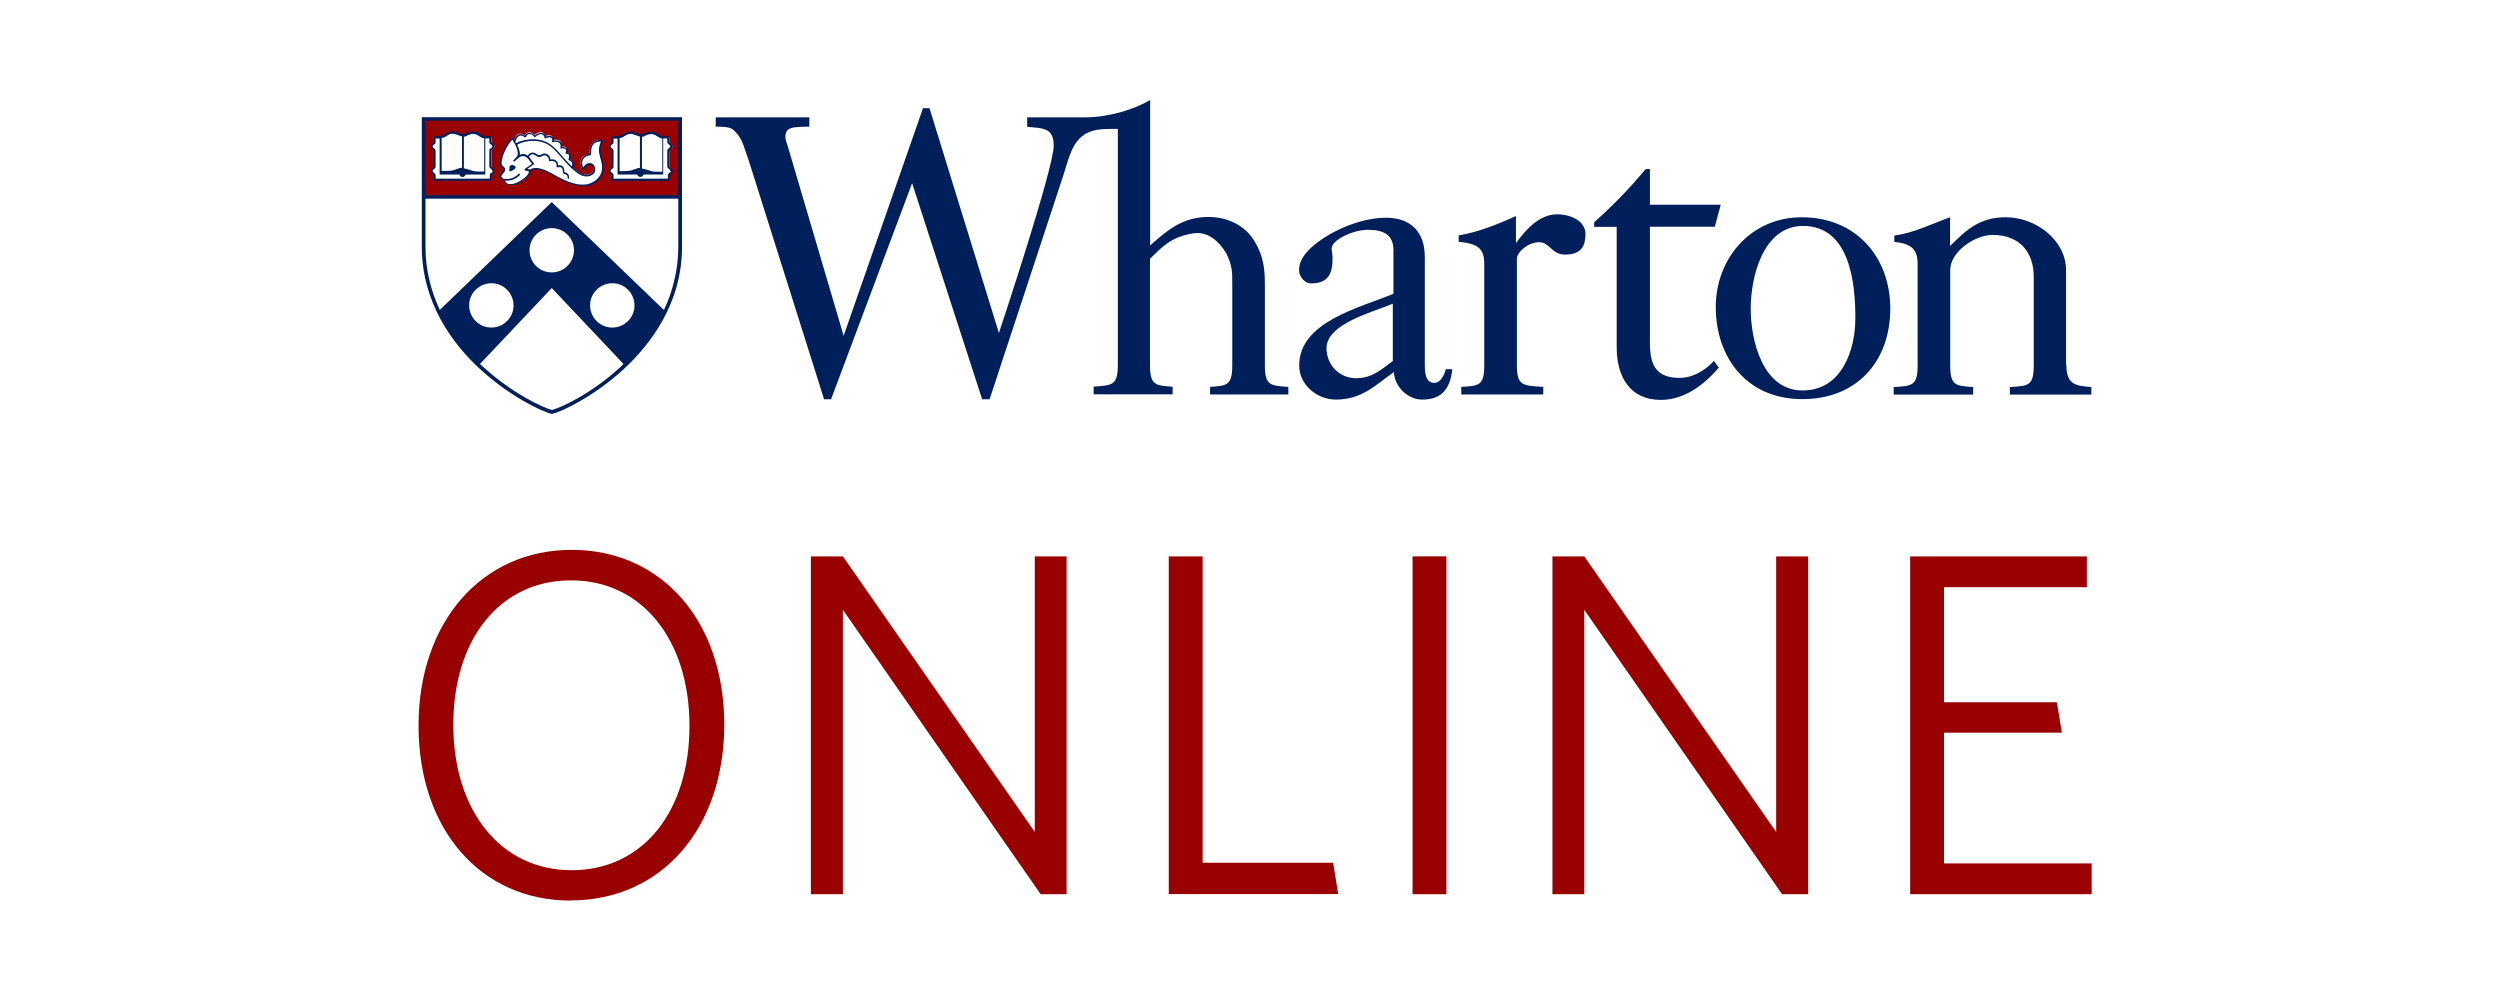
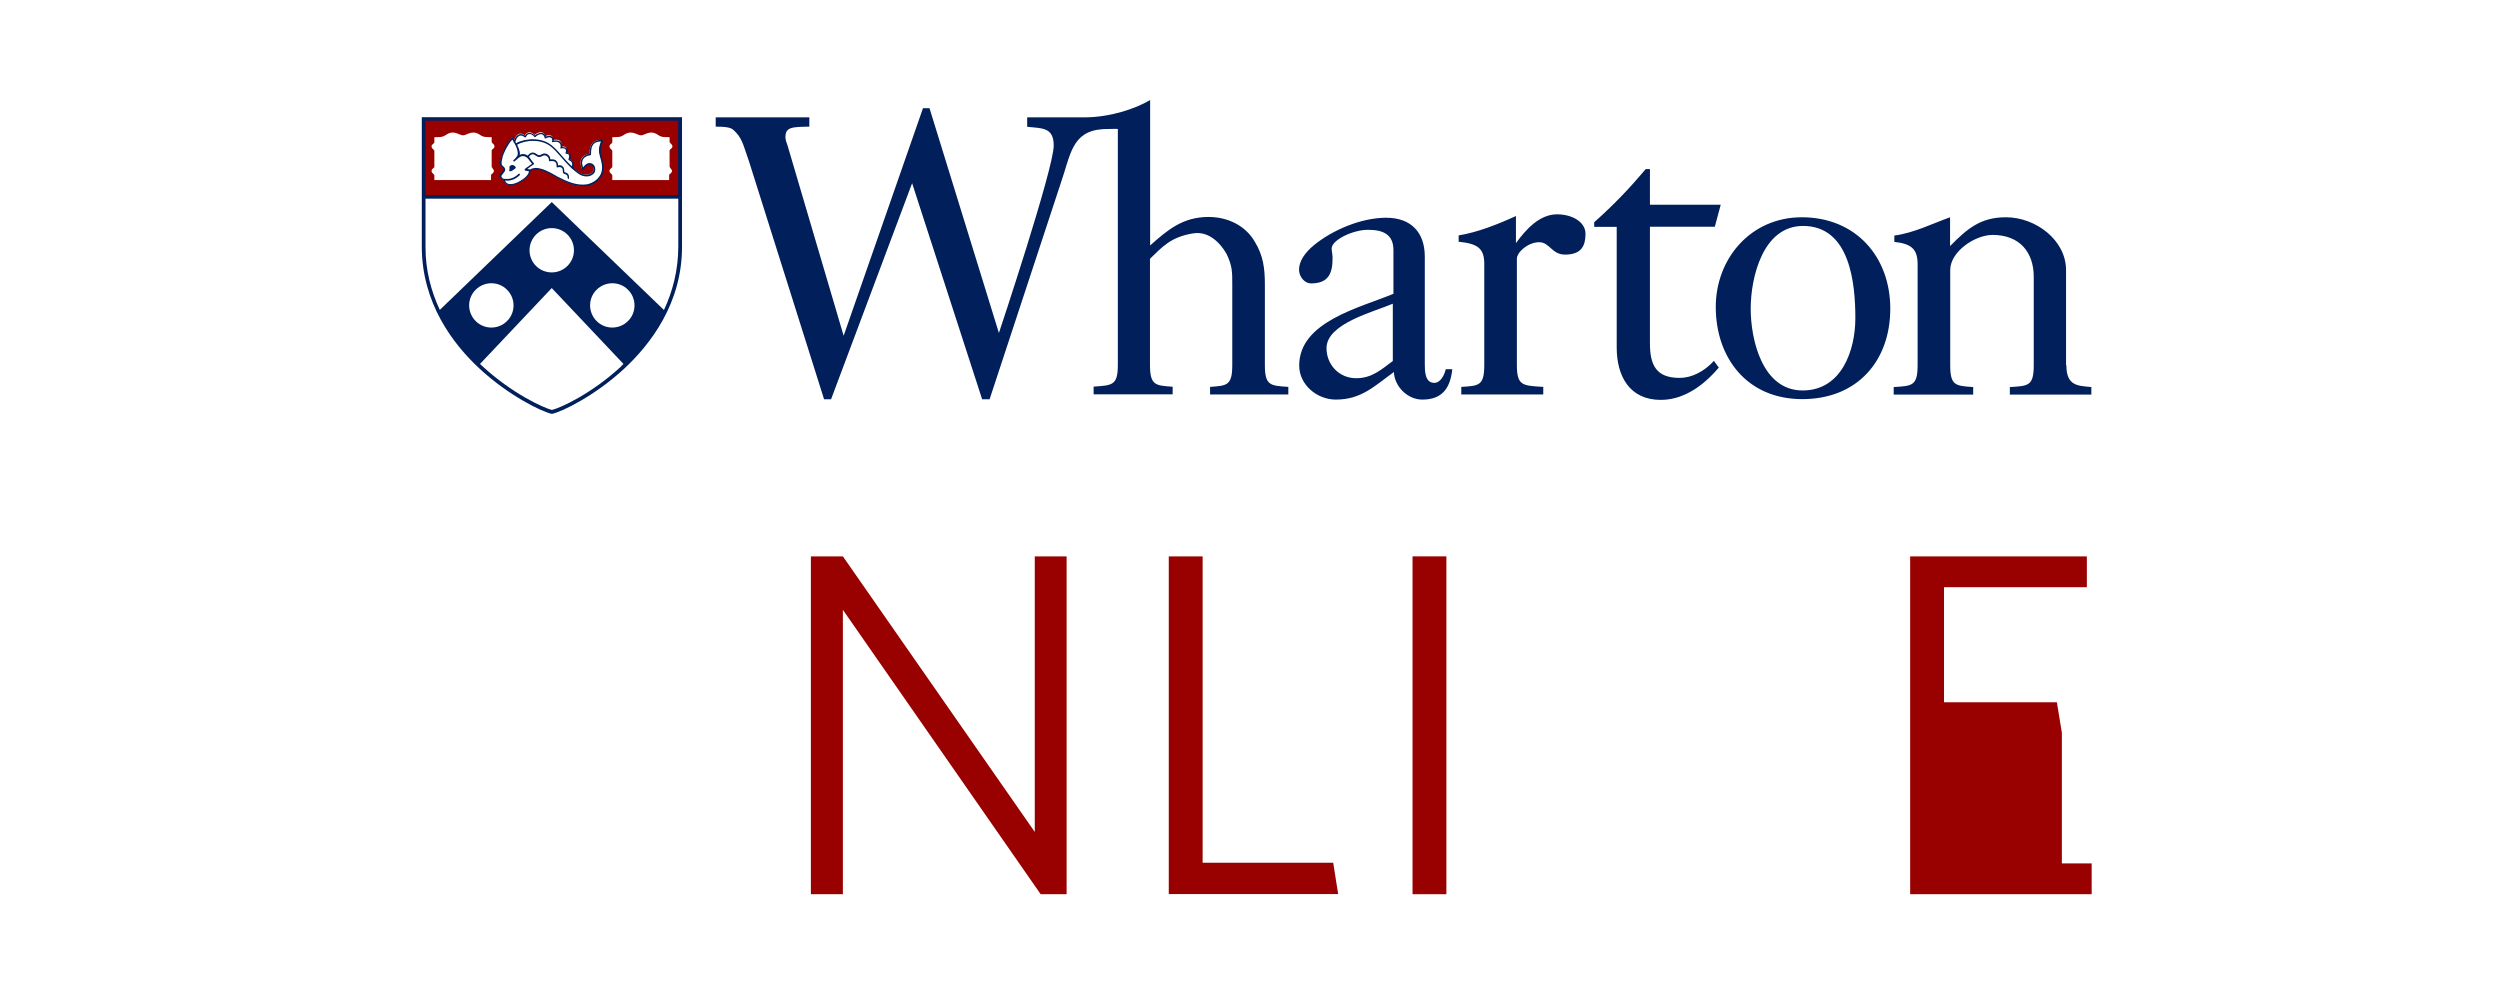
<svg xmlns="http://www.w3.org/2000/svg" width="300" height="120" viewBox="0 0 300 120" fill="none">
  <rect width="300" height="120" fill="white" />
-   <path d="M68.464 108.068C57.639 108.068 50.224 99.48 50.224 87.081C50.224 74.683 57.77 65.983 68.595 65.983C79.42 65.983 86.91 74.552 86.91 86.951C86.91 99.35 79.42 108.049 68.483 108.049L68.464 108.068ZM68.52 69.645C59.987 69.645 54.397 76.69 54.397 86.97C54.397 97.249 60.043 104.425 68.595 104.425C77.147 104.425 82.736 97.379 82.736 87.1C82.736 76.82 77.072 69.645 68.539 69.645H68.52Z" fill="#990000" />
  <path d="M124.881 107.306L101.145 73.177V107.306H97.306V66.764H101.145L124.173 99.833V66.764H127.993V107.306H124.881Z" fill="#990000" />
  <path d="M140.253 107.306V66.764H144.315V103.532H159.984L160.58 107.287H140.272L140.253 107.306Z" fill="#990000" />
  <path d="M169.505 107.306V66.764H173.566V107.306H169.505Z" fill="#990000" />
-   <path d="M213.848 107.306L190.111 73.177V107.306H186.292V66.764H190.111L213.14 99.833V66.764H216.978V107.306H213.848Z" fill="#990000" />
-   <path d="M229.219 107.306V66.764H250.422V70.463H233.281V84.274H246.827L247.423 87.918H233.281V103.607H251V107.306H229.219Z" fill="#990000" />
+   <path d="M229.219 107.306V66.764H250.422V70.463H233.281V84.274H246.827L247.423 87.918V103.607H251V107.306H229.219Z" fill="#990000" />
  <path d="M131.235 46.408V47.319H140.718V46.408C138.65 46.259 137.998 46.259 137.998 43.768V31.053C139.414 29.697 140.457 28.433 143.178 28.005C144.985 27.707 146.382 29.064 147.183 30.459C147.873 31.909 147.873 32.578 147.873 34.121V43.787C147.873 46.278 147.239 46.278 145.208 46.426V47.337H154.599V46.426C152.419 46.278 151.785 46.278 151.785 43.787V34.121C151.785 32.243 151.599 30.663 150.556 28.972C149.419 27.038 147.295 26.035 145.022 26.035C141.966 26.035 140.141 27.559 138.017 29.455V12C136.265 13.06 133.172 14.082 130.135 14.082H123.26V15.216C125.03 15.402 126.446 15.253 126.446 17.465C126.446 20.253 119.869 39.958 119.869 39.958L111.541 12.985H110.758L101.237 40.292L94.474 17.354C94.269 16.87 94.25 16.536 94.25 16.48C94.25 15.234 95.033 15.234 97.12 15.197V14.082H85.885V15.197C87.86 15.197 87.878 15.476 88.326 15.904C89.127 16.721 89.369 17.967 89.909 19.454L98.89 47.913H99.728L109.454 21.982L117.857 47.913H118.751L127.266 22.056C128.477 18.618 128.57 15.736 132.371 15.495C133.377 15.476 134.197 15.439 134.141 15.495V43.75C134.141 46.24 133.508 46.24 131.272 46.389L131.235 46.408ZM206.265 44.121L205.669 43.303C204.495 44.605 202.967 45.348 201.57 45.348C198.719 45.348 197.992 43.805 197.992 41.166V27.206H205.78L206.488 24.566H197.992V20.291H197.489C195.496 22.651 193.595 24.64 191.304 26.666V27.224H194.005V41.705C194.005 45.144 195.552 47.988 199.297 47.988C202.501 47.988 204.942 45.664 206.265 44.103V44.121ZM186.851 25.718C184.726 25.718 183.087 27.559 181.913 29.176V25.923C179.677 26.945 177.255 27.893 175.038 28.247V29.009C177.237 29.232 178.112 29.752 178.112 31.63V43.787C178.112 46.296 177.479 46.296 175.355 46.426V47.337H185.192V46.426C182.677 46.278 182.025 46.278 182.025 43.787V31.053C182.025 30.291 183.31 29.083 184.689 29.064C185.975 29.064 186.198 30.552 187.801 30.552C189.776 30.552 190.26 29.492 190.26 28.061C190.26 26.629 188.658 25.718 186.851 25.718ZM157.319 34.009C159.443 34.009 159.909 32.782 159.909 30.961C159.909 30.477 159.797 30.124 159.797 29.827C159.797 28.786 162.368 27.577 164.138 27.577C165.908 27.577 167.213 28.079 167.213 30.012V35.255C163.207 36.928 155.903 38.582 155.903 43.861C155.903 46.166 158.027 47.951 160.3 47.951C163.374 47.951 164.94 46.315 167.268 44.642C167.324 46.315 168.852 47.951 170.678 47.951C173.044 47.951 174.032 46.612 174.274 44.307H173.492C173.342 44.939 172.895 45.943 172.113 45.943C170.976 45.943 170.976 44.493 170.976 43.675V30.793C170.976 27.912 169.355 26.128 166.337 26.128C163.319 26.128 159.872 27.615 157.654 29.436C156.611 30.31 155.884 31.314 155.884 32.373C155.884 33.135 156.481 34.009 157.356 34.009H157.319ZM167.138 43.322C165.703 44.382 164.623 45.385 162.741 45.385C160.673 45.385 159.182 43.75 159.182 41.779C159.182 38.805 164.921 37.411 167.138 36.444V43.303V43.322ZM216.214 26.072C210.084 26.072 205.892 31.035 205.892 36.835C205.892 42.932 209.637 47.895 216.27 47.895C222.903 47.895 226.834 43.285 226.834 37.039C226.834 30.793 222.679 26.072 216.214 26.072ZM216.307 46.854C211.463 46.854 210.084 40.738 210.084 37.039C210.084 33.34 211.519 27.113 216.363 27.113C222.046 27.113 222.642 34.102 222.642 38.192C222.642 41.984 221.021 46.854 216.326 46.854H216.307ZM247.926 43.805V32.41C247.926 28.804 244.274 26.072 240.715 26.072C237.604 26.072 236.02 27.503 234.008 29.529V26.072C231.884 26.834 229.629 27.968 227.319 28.265V29.027C229.387 29.25 230.114 29.901 230.114 31.723V43.805C230.114 46.315 229.461 46.315 227.244 46.445V47.356H236.784V46.445C234.66 46.296 234.026 46.296 234.026 43.805V32.41C234.026 30.198 236.989 28.191 239.113 28.191C242.317 28.191 244.05 30.217 244.05 33.228V43.805C244.05 46.315 243.417 46.315 241.181 46.445V47.356H250.963V46.445C249.286 46.296 247.963 46.296 247.963 43.805H247.926Z" fill="#011F5B" />
  <path d="M82.438 13.431H50V29.567C50 36.593 53.875 41.668 57.155 44.698C60.769 48.025 64.738 49.94 66.061 50.237L66.228 50.274L66.396 50.237C67.719 49.94 71.687 48.025 75.302 44.698C78.581 41.686 82.475 36.574 82.457 29.567C82.457 29.362 82.457 13.431 82.457 13.431H82.438Z" fill="white" />
  <path d="M80.444 20.198C80.444 20.198 80.538 20.272 80.575 20.328C80.612 20.384 80.631 20.458 80.631 20.514C80.631 20.588 80.631 20.644 80.575 20.7C80.519 20.755 80.482 20.793 80.444 20.83C80.37 20.886 80.295 20.941 80.295 21.034V21.61H73.476V21.034C73.476 21.034 73.402 20.886 73.327 20.83C73.271 20.793 73.234 20.755 73.197 20.7C73.159 20.644 73.141 20.57 73.141 20.514C73.141 20.439 73.141 20.384 73.197 20.328C73.234 20.272 73.29 20.235 73.327 20.198C73.402 20.142 73.476 20.086 73.476 19.993V18.097C73.476 18.097 73.402 17.948 73.327 17.893C73.271 17.855 73.234 17.818 73.197 17.763C73.159 17.707 73.141 17.633 73.141 17.577C73.141 17.502 73.141 17.447 73.197 17.391C73.234 17.335 73.29 17.298 73.327 17.261C73.402 17.205 73.476 17.149 73.476 17.056V16.461H73.569C73.96 16.461 74.314 16.461 74.575 16.35C74.668 16.313 74.78 16.238 74.874 16.183C75.078 16.052 75.321 15.904 75.675 15.904C75.973 15.904 76.215 16.015 76.457 16.108C76.625 16.183 76.793 16.238 76.886 16.238H76.942C77.053 16.238 77.221 16.183 77.37 16.108C77.612 16.015 77.855 15.904 78.153 15.904C78.488 15.904 78.749 16.052 78.954 16.183C79.047 16.238 79.14 16.313 79.252 16.35C79.494 16.461 79.848 16.461 80.258 16.461H80.351V17.038C80.351 17.038 80.426 17.186 80.5 17.242C80.538 17.279 80.594 17.317 80.631 17.372C80.668 17.428 80.687 17.502 80.687 17.558C80.687 17.633 80.687 17.688 80.631 17.744C80.575 17.8 80.538 17.837 80.5 17.874C80.426 17.93 80.351 17.986 80.351 18.079V19.956C80.351 20.068 80.407 20.123 80.482 20.198H80.444ZM72.097 21.183C71.576 22.019 70.551 22.224 70.514 22.224C70.309 22.261 70.122 22.28 69.899 22.28C68.855 22.28 67.868 21.834 66.88 21.294C66.769 21.239 66.638 21.164 66.526 21.09C65.893 20.755 64.999 20.253 64.253 20.253C64.03 20.253 63.843 20.291 63.639 20.402H63.601V20.458C63.601 20.458 63.601 20.662 63.545 20.737C63.415 21.071 63.042 21.387 62.837 21.536C62.409 21.852 61.85 22.168 61.198 22.168C61.086 22.168 60.993 22.168 60.918 22.131C60.788 22.094 60.695 22.019 60.62 21.908C60.583 21.852 60.546 21.796 60.527 21.741C60.527 21.685 60.49 21.648 60.49 21.592V21.555H60.453C60.192 21.462 60.043 21.276 60.043 21.09C60.043 20.923 60.154 20.793 60.266 20.681C60.453 20.477 60.602 20.309 60.341 20.068C60.341 20.068 60.285 20.03 60.266 20.012C60.229 20.012 60.192 19.956 60.173 19.919C59.949 19.677 60.08 19.212 60.173 18.915V18.878C60.266 18.562 60.378 18.246 60.546 17.893C60.788 17.428 61.067 16.889 61.477 16.554C61.477 16.554 61.477 16.554 61.514 16.554C61.514 16.554 61.57 16.629 61.626 16.74L61.701 16.852L61.738 16.722C61.85 16.387 62.036 16.164 62.278 16.071C62.558 15.978 62.8 16.108 62.931 16.201L62.986 16.238L63.024 16.183C63.098 16.052 63.266 15.885 63.508 15.867C63.788 15.867 64.011 16.052 64.123 16.164L64.16 16.201L64.198 16.164C64.328 16.052 64.626 15.829 64.961 15.867C65.278 15.904 65.371 16.183 65.409 16.276V16.35L65.502 16.313C65.651 16.238 65.912 16.145 66.191 16.313C66.359 16.424 66.377 16.61 66.377 16.722V16.796H66.452C66.657 16.74 67.011 16.722 67.234 16.945C67.402 17.131 67.421 17.335 67.402 17.502V17.577H67.458C67.644 17.577 67.849 17.577 67.98 17.781C68.073 17.911 68.036 18.116 67.98 18.19V18.302H68.036C68.147 18.339 68.315 18.413 68.371 18.562C68.408 18.674 68.371 18.859 68.334 19.045V19.101H68.371C68.464 19.138 68.632 19.231 68.706 19.398C68.799 19.566 68.781 19.77 68.706 20.012V20.049V20.086C68.93 20.291 69.153 20.458 69.377 20.625C69.824 20.96 70.532 21.127 71.017 20.737C71.203 20.588 71.278 20.328 71.222 20.068C71.166 19.845 71.017 19.696 70.812 19.64C70.458 19.566 70.16 19.919 69.917 20.253C69.917 20.253 69.917 20.253 69.88 20.253C69.843 20.253 69.88 20.253 69.843 20.253C69.619 19.752 69.619 19.305 69.806 18.989C69.973 18.711 70.29 18.525 70.681 18.469H70.737V18.413C70.737 17.8 70.886 17.372 71.166 17.093C71.352 16.926 71.669 16.759 72.209 16.815V16.852C71.818 17.837 71.892 18.19 72.116 18.989C72.116 19.064 72.153 19.138 72.172 19.212C72.47 19.956 72.414 20.607 72.079 21.127L72.097 21.183ZM59.074 20.198C59.074 20.198 59.167 20.272 59.204 20.328C59.241 20.384 59.26 20.458 59.26 20.514C59.26 20.588 59.26 20.644 59.204 20.7C59.148 20.755 59.111 20.793 59.074 20.83C58.999 20.886 58.925 20.941 58.925 21.034V21.61H52.124V21.034C52.124 21.034 52.05 20.886 51.975 20.83C51.919 20.793 51.882 20.755 51.845 20.7C51.807 20.644 51.789 20.57 51.789 20.514C51.789 20.439 51.789 20.384 51.845 20.328C51.901 20.272 51.938 20.235 51.975 20.198C52.05 20.142 52.124 20.086 52.124 19.993V18.097C52.124 18.097 52.05 17.948 51.975 17.893C51.919 17.855 51.882 17.818 51.845 17.763C51.807 17.707 51.789 17.633 51.789 17.577C51.789 17.502 51.789 17.447 51.845 17.391C51.901 17.335 51.938 17.298 51.975 17.261C52.05 17.205 52.124 17.149 52.124 17.056V16.461H52.217C52.608 16.461 52.962 16.461 53.223 16.35C53.316 16.313 53.428 16.238 53.521 16.183C53.726 16.052 53.969 15.904 54.323 15.904C54.621 15.904 54.863 16.015 55.105 16.108C55.273 16.183 55.441 16.238 55.534 16.238H55.59C55.701 16.238 55.869 16.183 56.018 16.108C56.26 16.015 56.502 15.904 56.801 15.904C57.136 15.904 57.397 16.052 57.602 16.183C57.695 16.238 57.788 16.313 57.9 16.35C58.142 16.461 58.496 16.461 58.906 16.461H58.999V17.038C58.999 17.038 59.074 17.186 59.148 17.242C59.185 17.279 59.241 17.317 59.279 17.372C59.316 17.428 59.335 17.502 59.335 17.558C59.335 17.633 59.335 17.688 59.279 17.744C59.223 17.8 59.185 17.837 59.148 17.874C59.074 17.93 58.999 17.986 58.999 18.079V19.956C58.999 20.068 59.055 20.123 59.13 20.198H59.074ZM50.82 14.287C50.82 14.287 50.857 23.655 50.82 23.618H81.618V14.287H50.82Z" fill="#990000" />
  <path d="M61.421 19.789C61.533 19.789 61.645 19.826 61.738 19.9C61.775 19.937 61.812 19.956 61.831 19.975C61.906 20.049 61.906 20.16 61.831 20.216C61.757 20.272 61.663 20.346 61.608 20.384C61.477 20.477 61.272 20.625 61.123 20.514C61.048 20.458 61.198 20.346 61.123 20.105C61.123 19.9 61.309 19.807 61.458 19.807L61.421 19.789Z" fill="#011F5B" />
  <path d="M61.477 16.759C61.142 17.093 60.881 17.558 60.657 17.986C60.49 18.32 60.359 18.636 60.285 18.952V18.989C60.229 19.212 60.098 19.677 60.285 19.863C60.285 19.863 60.341 19.9 60.359 19.938C60.397 19.938 60.415 19.975 60.452 20.012C60.788 20.346 60.564 20.607 60.378 20.811C60.285 20.941 60.173 21.053 60.173 21.146C60.173 21.387 60.471 21.48 60.546 21.48C60.583 21.48 60.62 21.517 60.62 21.573C60.62 21.648 60.62 21.703 60.657 21.759C60.657 21.815 60.695 21.852 60.732 21.889C60.788 21.964 60.881 22.019 60.974 22.057C61.049 22.057 61.123 22.094 61.216 22.094C61.85 22.094 62.353 21.778 62.781 21.48C63.042 21.294 63.34 20.997 63.434 20.755C63.434 20.681 63.471 20.625 63.471 20.551L63.042 20.477C63.042 20.477 62.968 20.421 62.949 20.384C62.949 20.291 63.024 20.235 63.173 20.123C63.229 20.086 63.266 20.049 63.322 20.03C63.564 19.863 63.732 19.714 63.843 19.659C63.713 19.51 63.62 19.361 63.527 19.25C63.452 19.138 63.396 19.064 63.34 19.008C63.117 18.766 62.744 18.636 62.409 18.822C62.278 18.896 62.167 19.008 62.055 19.101C61.962 19.194 61.85 19.268 61.738 19.361C61.701 19.398 61.645 19.361 61.608 19.361C61.57 19.324 61.57 19.268 61.608 19.231L61.663 19.175C61.813 19.045 62.129 18.729 62.129 18.506C62.185 17.93 61.701 17.093 61.514 16.814L61.477 16.759ZM64.235 20.142C64.999 20.142 65.893 20.607 66.564 20.997C66.694 21.071 66.825 21.146 66.918 21.201C68.073 21.796 69.247 22.317 70.476 22.112C70.476 22.112 71.483 21.908 71.967 21.108C72.284 20.625 72.321 20.012 72.135 19.305C72.135 19.231 72.097 19.157 72.079 19.082C71.874 18.339 71.743 17.911 72.116 16.982C71.706 16.982 71.445 17.093 71.296 17.224C71.017 17.484 70.905 17.911 70.924 18.525C70.924 18.581 70.886 18.618 70.83 18.636C70.458 18.673 70.122 18.859 69.973 19.101C69.824 19.361 69.806 19.677 69.973 20.086C70.16 19.826 70.476 19.491 70.905 19.584C71.166 19.64 71.352 19.845 71.408 20.105C71.483 20.421 71.408 20.737 71.147 20.923C70.607 21.35 69.843 21.183 69.358 20.811C68.781 20.402 68.203 19.845 67.607 19.157C67.495 19.027 67.383 18.915 67.29 18.803C66.918 18.376 66.508 17.893 66.042 17.54C65.297 16.982 64.421 16.889 63.825 16.907C63.415 16.907 62.595 17.038 62.055 17.372C62.222 17.707 62.39 18.134 62.39 18.432C62.39 18.488 62.39 18.543 62.353 18.599C62.744 18.357 63.229 18.525 63.489 18.822C63.545 18.896 63.62 18.989 63.694 19.101C63.806 19.268 63.918 19.436 64.048 19.566C64.048 19.566 64.086 19.621 64.086 19.64C64.086 19.677 64.086 19.696 64.048 19.714C64.048 19.714 63.788 19.9 63.434 20.16C63.378 20.198 63.34 20.235 63.285 20.272L63.601 20.346C63.825 20.198 64.048 20.16 64.291 20.16L64.235 20.142ZM69.917 22.335C68.855 22.335 67.868 21.889 66.862 21.35C66.75 21.294 66.62 21.22 66.508 21.146C65.688 20.718 64.477 20.049 63.676 20.458C63.676 20.57 63.676 20.662 63.62 20.755C63.489 21.09 63.098 21.443 62.893 21.573C62.465 21.908 61.887 22.224 61.216 22.224C61.105 22.224 61.011 22.224 60.918 22.168C60.788 22.131 60.676 22.038 60.583 21.927C60.546 21.871 60.508 21.815 60.471 21.741C60.471 21.685 60.434 21.629 60.434 21.573C60.136 21.517 59.968 21.313 59.968 21.09C59.968 20.904 60.098 20.755 60.21 20.644C60.415 20.402 60.49 20.309 60.303 20.123C60.303 20.123 60.266 20.086 60.229 20.068C60.192 20.049 60.154 20.012 60.117 19.975C59.875 19.714 60.005 19.231 60.117 18.934V18.896C60.21 18.581 60.341 18.265 60.49 17.893C60.732 17.409 61.011 16.889 61.44 16.536C61.44 16.536 61.496 16.536 61.514 16.536C61.552 16.536 61.57 16.536 61.589 16.573C61.589 16.573 61.775 16.852 61.924 17.186C62.651 16.759 63.657 16.722 63.788 16.703C64.421 16.703 65.353 16.777 66.135 17.391C66.62 17.763 67.029 18.227 67.402 18.673C67.514 18.785 67.607 18.915 67.719 19.027C68.315 19.696 68.874 20.216 69.452 20.644C69.88 20.96 70.551 21.127 71.017 20.755C71.184 20.625 71.259 20.384 71.203 20.142C71.147 19.938 71.017 19.807 70.849 19.77C70.514 19.696 70.253 20.03 70.029 20.346C70.029 20.384 69.973 20.402 69.936 20.384C69.899 20.384 69.862 20.384 69.862 20.328C69.638 19.807 69.619 19.343 69.824 19.008C70.011 18.711 70.327 18.506 70.737 18.45C70.737 17.818 70.886 17.372 71.184 17.093C71.371 16.926 71.706 16.74 72.284 16.814C72.321 16.814 72.34 16.814 72.358 16.87C72.358 16.87 72.358 16.926 72.358 16.963C71.967 17.93 72.06 18.265 72.265 19.064C72.265 19.138 72.302 19.212 72.321 19.287C72.526 20.068 72.47 20.718 72.116 21.257C71.576 22.131 70.532 22.317 70.476 22.335C70.309 22.335 70.122 22.335 69.917 22.335Z" fill="#011F5B" />
  <path d="M60.825 21.666C60.825 21.666 60.639 21.666 60.527 21.666C60.471 21.666 60.434 21.61 60.434 21.555C60.434 21.499 60.49 21.462 60.546 21.462C60.993 21.517 61.626 21.462 62.222 20.867C62.26 20.83 62.316 20.83 62.371 20.867C62.409 20.904 62.409 20.96 62.371 21.016C61.943 21.443 61.403 21.685 60.825 21.685V21.666Z" fill="#011F5B" />
  <path d="M68.669 20.198H68.632C68.632 20.198 68.557 20.123 68.576 20.067C68.688 19.826 68.688 19.64 68.613 19.491C68.501 19.287 68.278 19.231 68.278 19.231C68.278 19.231 68.222 19.231 68.222 19.175C68.222 19.175 68.222 19.119 68.222 19.101C68.259 19.008 68.334 18.748 68.278 18.617C68.241 18.506 68.017 18.45 67.943 18.45C67.905 18.45 67.887 18.45 67.868 18.413C67.868 18.413 67.868 18.357 67.868 18.32C67.905 18.246 67.961 18.023 67.868 17.93C67.719 17.707 67.346 17.818 67.346 17.818C67.309 17.818 67.272 17.818 67.253 17.818C67.235 17.818 67.216 17.762 67.253 17.725C67.253 17.725 67.365 17.391 67.141 17.168C66.881 16.907 66.359 17.056 66.34 17.056C66.303 17.056 66.266 17.056 66.247 17.056C66.228 17.056 66.21 17 66.247 16.963C66.247 16.963 66.34 16.666 66.154 16.554C65.837 16.35 65.502 16.61 65.502 16.61C65.502 16.61 65.446 16.61 65.409 16.61C65.371 16.61 65.353 16.573 65.353 16.536C65.353 16.536 65.297 16.164 64.98 16.108C64.626 16.052 64.254 16.424 64.254 16.443C64.254 16.443 64.216 16.48 64.179 16.443C64.179 16.443 64.123 16.443 64.104 16.405C64.104 16.405 63.844 16.071 63.545 16.09C63.229 16.09 63.136 16.424 63.136 16.424C63.136 16.461 63.098 16.48 63.061 16.48C63.024 16.48 63.005 16.48 62.968 16.48C62.968 16.48 62.651 16.182 62.353 16.294C61.98 16.443 61.869 16.907 61.831 17.075C61.831 17.075 61.775 17.149 61.719 17.149C61.664 17.149 61.645 17.093 61.645 17.038C61.682 16.852 61.813 16.312 62.297 16.127C62.595 16.015 62.856 16.164 63.005 16.275C63.08 16.145 63.247 15.941 63.527 15.941C63.844 15.941 64.067 16.145 64.179 16.257C64.328 16.127 64.645 15.922 64.999 15.941C65.297 15.978 65.446 16.22 65.502 16.387C65.669 16.312 65.949 16.201 66.247 16.387C66.452 16.517 66.471 16.721 66.452 16.87C66.657 16.833 67.048 16.814 67.29 17.056C67.495 17.261 67.495 17.502 67.477 17.651C67.644 17.651 67.905 17.651 68.073 17.874C68.166 18.023 68.147 18.209 68.11 18.339C68.241 18.376 68.427 18.45 68.483 18.617C68.539 18.785 68.483 19.008 68.446 19.138C68.557 19.175 68.725 19.287 68.8 19.473C68.911 19.677 68.893 19.919 68.762 20.216C68.725 20.216 68.707 20.216 68.669 20.216V20.198Z" fill="#011F5B" />
  <path d="M68.203 21.462C68.203 21.462 68.11 21.406 68.11 21.35C68.147 21.015 67.942 20.941 67.775 20.885C67.719 20.885 67.682 20.848 67.644 20.83C67.551 20.774 67.533 20.644 67.533 20.532C67.533 20.402 67.533 20.253 67.421 20.16C67.253 19.975 66.918 20.086 66.918 20.086C66.88 20.086 66.843 20.086 66.825 20.086C66.806 20.086 66.787 20.03 66.787 19.993C66.787 19.993 66.843 19.621 66.62 19.436C66.433 19.287 66.098 19.324 65.986 19.343C65.949 19.343 65.93 19.343 65.912 19.343C65.893 19.343 65.874 19.287 65.874 19.268C65.874 19.026 65.8 18.859 65.614 18.729C65.465 18.636 65.278 18.618 65.148 18.692C64.775 18.896 64.626 18.915 64.198 18.618C64.067 18.525 63.937 18.488 63.825 18.525C63.676 18.562 63.527 18.71 63.434 18.896C63.434 18.934 63.359 18.971 63.303 18.934C63.266 18.934 63.229 18.859 63.266 18.803C63.396 18.543 63.583 18.376 63.788 18.32C63.974 18.283 64.142 18.32 64.309 18.432C64.645 18.673 64.719 18.673 65.055 18.488C65.26 18.376 65.502 18.395 65.707 18.525C65.912 18.655 66.042 18.859 66.042 19.119C66.21 19.119 66.508 19.082 66.731 19.268C66.936 19.436 66.974 19.696 66.974 19.844C67.123 19.807 67.384 19.807 67.551 19.993C67.7 20.16 67.7 20.346 67.719 20.495C67.719 20.551 67.719 20.625 67.719 20.644C67.719 20.644 67.775 20.644 67.812 20.681C67.998 20.737 68.334 20.848 68.278 21.35C68.278 21.462 68.241 21.499 68.185 21.499L68.203 21.462Z" fill="#011F5B" />
-   <path d="M59.129 20.514C59.129 20.514 59.129 20.588 59.092 20.625C59.092 20.662 59.036 20.7 58.98 20.718C58.887 20.792 58.775 20.867 58.775 21.034V21.443H52.273V21.034C52.273 20.867 52.161 20.792 52.068 20.718C52.031 20.681 51.993 20.662 51.956 20.625C51.956 20.588 51.919 20.551 51.919 20.514C51.919 20.514 51.919 20.439 51.956 20.402C51.956 20.365 52.012 20.328 52.068 20.309C52.161 20.235 52.273 20.16 52.273 19.993V18.097C52.273 17.93 52.161 17.855 52.068 17.781C52.031 17.744 51.993 17.725 51.956 17.688C51.956 17.651 51.919 17.614 51.919 17.576C51.919 17.576 51.919 17.502 51.956 17.465C51.956 17.428 52.012 17.391 52.068 17.372C52.161 17.298 52.273 17.223 52.273 17.056V16.628C52.441 16.628 52.608 16.628 52.757 16.628V20.941H55.124C55.161 21.108 55.328 21.238 55.496 21.238C55.664 21.238 55.832 21.108 55.869 20.941H58.235V16.61C58.403 16.61 58.57 16.61 58.719 16.61V17.038C58.719 17.205 58.831 17.279 58.925 17.354C58.962 17.391 58.999 17.409 59.036 17.446C59.036 17.484 59.074 17.521 59.074 17.558C59.074 17.558 59.074 17.632 59.036 17.669C59.036 17.707 58.98 17.744 58.925 17.762C58.831 17.837 58.719 17.911 58.719 18.078V19.956C58.719 20.123 58.831 20.198 58.925 20.272C58.962 20.309 58.999 20.328 59.036 20.365C59.074 20.421 59.074 20.458 59.074 20.514H59.129ZM53.279 16.498C53.391 16.443 53.503 16.387 53.596 16.312C53.819 16.182 53.987 16.052 54.304 16.052C54.565 16.052 54.807 16.164 55.03 16.238C55.179 16.294 55.328 16.35 55.44 16.368V20.123C55.254 20.123 55.012 20.216 54.695 20.328C54.602 20.365 54.49 20.384 54.397 20.421C54.099 20.514 53.819 20.514 53.521 20.514C53.335 20.514 53.167 20.514 52.999 20.514V16.536C53.111 16.536 53.205 16.536 53.298 16.48L53.279 16.498ZM56.055 16.257C56.279 16.164 56.521 16.071 56.782 16.071C57.099 16.071 57.285 16.201 57.49 16.331C57.583 16.387 57.695 16.461 57.806 16.517C57.9 16.554 57.993 16.591 58.105 16.61V20.588C57.937 20.588 57.769 20.588 57.583 20.588C57.285 20.588 57.005 20.588 56.707 20.495C56.614 20.458 56.502 20.439 56.409 20.402C56.111 20.309 55.85 20.216 55.664 20.198V16.405C55.813 16.405 55.943 16.331 56.074 16.275L56.055 16.257ZM59.111 20.123C59.111 20.123 58.98 20.03 58.98 19.956V18.078C58.98 18.078 59.018 17.985 59.111 17.911C59.167 17.874 59.223 17.837 59.26 17.762C59.297 17.688 59.334 17.614 59.334 17.539C59.334 17.465 59.334 17.372 59.26 17.316C59.223 17.261 59.167 17.205 59.111 17.168C59.036 17.112 58.98 17.075 58.98 17V16.35H58.831C58.496 16.35 58.105 16.35 57.862 16.238C57.769 16.201 57.676 16.145 57.583 16.071C57.359 15.941 57.136 15.773 56.745 15.773C56.446 15.773 56.186 15.885 55.943 15.978C55.776 16.052 55.627 16.108 55.533 16.108H55.496C55.384 16.108 55.235 16.052 55.086 15.978C54.844 15.885 54.583 15.773 54.285 15.773C53.931 15.773 53.67 15.922 53.447 16.071C53.353 16.127 53.26 16.182 53.167 16.238C52.925 16.35 52.552 16.35 52.198 16.35H52.049V17.019C52.049 17.019 52.012 17.112 51.919 17.186C51.863 17.223 51.807 17.261 51.77 17.335C51.733 17.409 51.695 17.484 51.695 17.558C51.695 17.632 51.695 17.725 51.77 17.781C51.807 17.837 51.863 17.893 51.919 17.93C51.993 17.985 52.049 18.023 52.049 18.097V19.974C52.049 19.974 52.012 20.067 51.919 20.142C51.863 20.179 51.807 20.216 51.77 20.291C51.733 20.365 51.695 20.439 51.695 20.514C51.695 20.588 51.695 20.681 51.77 20.737C51.807 20.792 51.863 20.848 51.919 20.885C51.993 20.941 52.049 20.978 52.049 21.053V21.685H58.98V21.053C58.98 21.053 59.018 20.96 59.111 20.885C59.167 20.848 59.223 20.811 59.26 20.737C59.297 20.662 59.334 20.588 59.334 20.514C59.334 20.439 59.334 20.346 59.26 20.291C59.185 20.198 59.129 20.16 59.074 20.123H59.111Z" fill="#011F5B" />
-   <path d="M80.5 20.514C80.5 20.514 80.5 20.588 80.463 20.625C80.463 20.662 80.407 20.7 80.351 20.718C80.258 20.793 80.146 20.867 80.146 21.034V21.443H73.625V21.034C73.625 20.867 73.513 20.793 73.42 20.718C73.383 20.681 73.345 20.662 73.308 20.625C73.308 20.588 73.271 20.551 73.271 20.514C73.271 20.514 73.271 20.439 73.308 20.402C73.308 20.365 73.364 20.328 73.42 20.309C73.513 20.235 73.625 20.16 73.625 19.993V18.097C73.625 17.93 73.513 17.855 73.42 17.781C73.383 17.744 73.345 17.725 73.308 17.688C73.308 17.651 73.271 17.614 73.271 17.577C73.271 17.577 73.271 17.502 73.308 17.465C73.308 17.428 73.364 17.391 73.42 17.372C73.513 17.298 73.625 17.224 73.625 17.056V16.629C73.793 16.629 73.96 16.629 74.109 16.629V20.941H76.475C76.513 21.109 76.68 21.239 76.848 21.239C77.016 21.239 77.183 21.109 77.221 20.941H79.587V16.61C79.755 16.61 79.922 16.61 80.072 16.61V17.038C80.072 17.205 80.183 17.279 80.276 17.354C80.314 17.391 80.351 17.409 80.388 17.447C80.388 17.484 80.425 17.521 80.425 17.558C80.425 17.558 80.425 17.633 80.388 17.67C80.388 17.707 80.332 17.744 80.276 17.763C80.183 17.837 80.072 17.911 80.072 18.079V19.956C80.072 20.123 80.183 20.198 80.276 20.272C80.314 20.309 80.351 20.328 80.388 20.365C80.388 20.421 80.425 20.458 80.425 20.514H80.5ZM74.631 16.517C74.743 16.461 74.855 16.406 74.948 16.331C75.171 16.201 75.339 16.071 75.656 16.071C75.917 16.071 76.159 16.183 76.382 16.257C76.531 16.313 76.68 16.368 76.792 16.387V20.142C76.606 20.142 76.364 20.235 76.047 20.346C75.954 20.384 75.842 20.402 75.749 20.439C75.451 20.532 75.171 20.532 74.873 20.532C74.687 20.532 74.519 20.532 74.352 20.532V16.554C74.463 16.554 74.556 16.554 74.65 16.498L74.631 16.517ZM77.426 16.276C77.649 16.183 77.892 16.09 78.152 16.09C78.469 16.09 78.656 16.22 78.86 16.35C78.954 16.406 79.065 16.48 79.177 16.536C79.27 16.573 79.364 16.61 79.475 16.629V20.607C79.308 20.607 79.14 20.607 78.954 20.607C78.656 20.607 78.376 20.607 78.078 20.514C77.985 20.477 77.873 20.458 77.78 20.421C77.482 20.328 77.221 20.235 77.034 20.216V16.424C77.165 16.424 77.314 16.35 77.444 16.294L77.426 16.276ZM80.481 20.142C80.481 20.142 80.351 20.049 80.351 19.975V18.097C80.351 18.097 80.388 18.004 80.481 17.93C80.537 17.893 80.593 17.855 80.63 17.781C80.668 17.707 80.705 17.633 80.705 17.558C80.705 17.484 80.705 17.391 80.63 17.335C80.593 17.279 80.537 17.224 80.481 17.186C80.407 17.131 80.351 17.093 80.351 17.019V16.368H80.202C79.867 16.368 79.475 16.368 79.233 16.257C79.14 16.22 79.047 16.164 78.954 16.09C78.73 15.96 78.506 15.792 78.115 15.792C77.817 15.792 77.556 15.904 77.314 15.997C77.146 16.071 76.997 16.127 76.904 16.127H76.867C76.755 16.127 76.606 16.071 76.457 15.997C76.215 15.904 75.954 15.792 75.656 15.792C75.302 15.792 75.041 15.941 74.817 16.09C74.724 16.145 74.631 16.201 74.538 16.257C74.296 16.368 73.923 16.368 73.569 16.368H73.42V17.038C73.42 17.038 73.383 17.131 73.29 17.205C73.234 17.242 73.178 17.279 73.14 17.354C73.103 17.428 73.066 17.502 73.066 17.577C73.066 17.651 73.066 17.744 73.14 17.8C73.178 17.855 73.234 17.911 73.29 17.948C73.364 18.004 73.42 18.041 73.42 18.116V19.993C73.42 19.993 73.383 20.086 73.29 20.16C73.234 20.198 73.178 20.235 73.14 20.309C73.103 20.384 73.066 20.458 73.066 20.532C73.066 20.607 73.066 20.7 73.14 20.755C73.178 20.811 73.234 20.867 73.29 20.904C73.364 20.96 73.42 20.997 73.42 21.071V21.703H80.351V21.071C80.351 21.071 80.388 20.978 80.481 20.904C80.537 20.867 80.593 20.83 80.63 20.755C80.668 20.681 80.705 20.607 80.705 20.532C80.705 20.458 80.705 20.365 80.63 20.309C80.556 20.216 80.481 20.179 80.444 20.142H80.481Z" fill="#011F5B" />
  <path d="M79.662 37.188L66.21 24.25L52.776 37.188C51.752 34.994 51.044 32.448 51.062 29.567V23.841H81.395V29.567C81.395 32.448 80.705 34.994 79.681 37.188H79.662ZM75.358 38.526C74.315 39.567 72.619 39.567 71.594 38.526C70.551 37.485 70.551 35.794 71.594 34.771C72.638 33.73 74.333 33.73 75.358 34.771C76.401 35.794 76.401 37.504 75.358 38.526ZM63.545 30.031C63.545 28.563 64.738 27.373 66.21 27.373C67.682 27.373 68.874 28.563 68.874 30.031C68.874 31.5 67.682 32.689 66.21 32.689C64.738 32.689 63.545 31.518 63.545 30.031ZM74.576 43.936C70.961 47.282 67.235 48.955 66.228 49.196C65.222 48.936 61.496 47.263 57.881 43.936C57.788 43.861 57.695 43.768 57.602 43.675L66.21 34.567L74.818 43.675C74.818 43.675 74.631 43.861 74.538 43.936H74.576ZM57.08 38.526C56.037 37.485 56.037 35.794 57.08 34.771C58.124 33.73 59.819 33.73 60.844 34.771C61.887 35.812 61.887 37.504 60.844 38.526C59.819 39.567 58.105 39.567 57.08 38.526ZM81.376 14.491V23.414H51.044V14.491H81.376ZM81.805 14.063H50.615V29.585C50.615 36.389 54.379 41.315 57.583 44.27C61.067 47.486 64.962 49.382 66.191 49.661H66.266C67.495 49.382 71.389 47.486 74.874 44.27C78.06 41.315 81.861 36.389 81.842 29.585C81.842 29.381 81.842 14.063 81.842 14.063H81.805Z" fill="#011F5B" />
</svg>